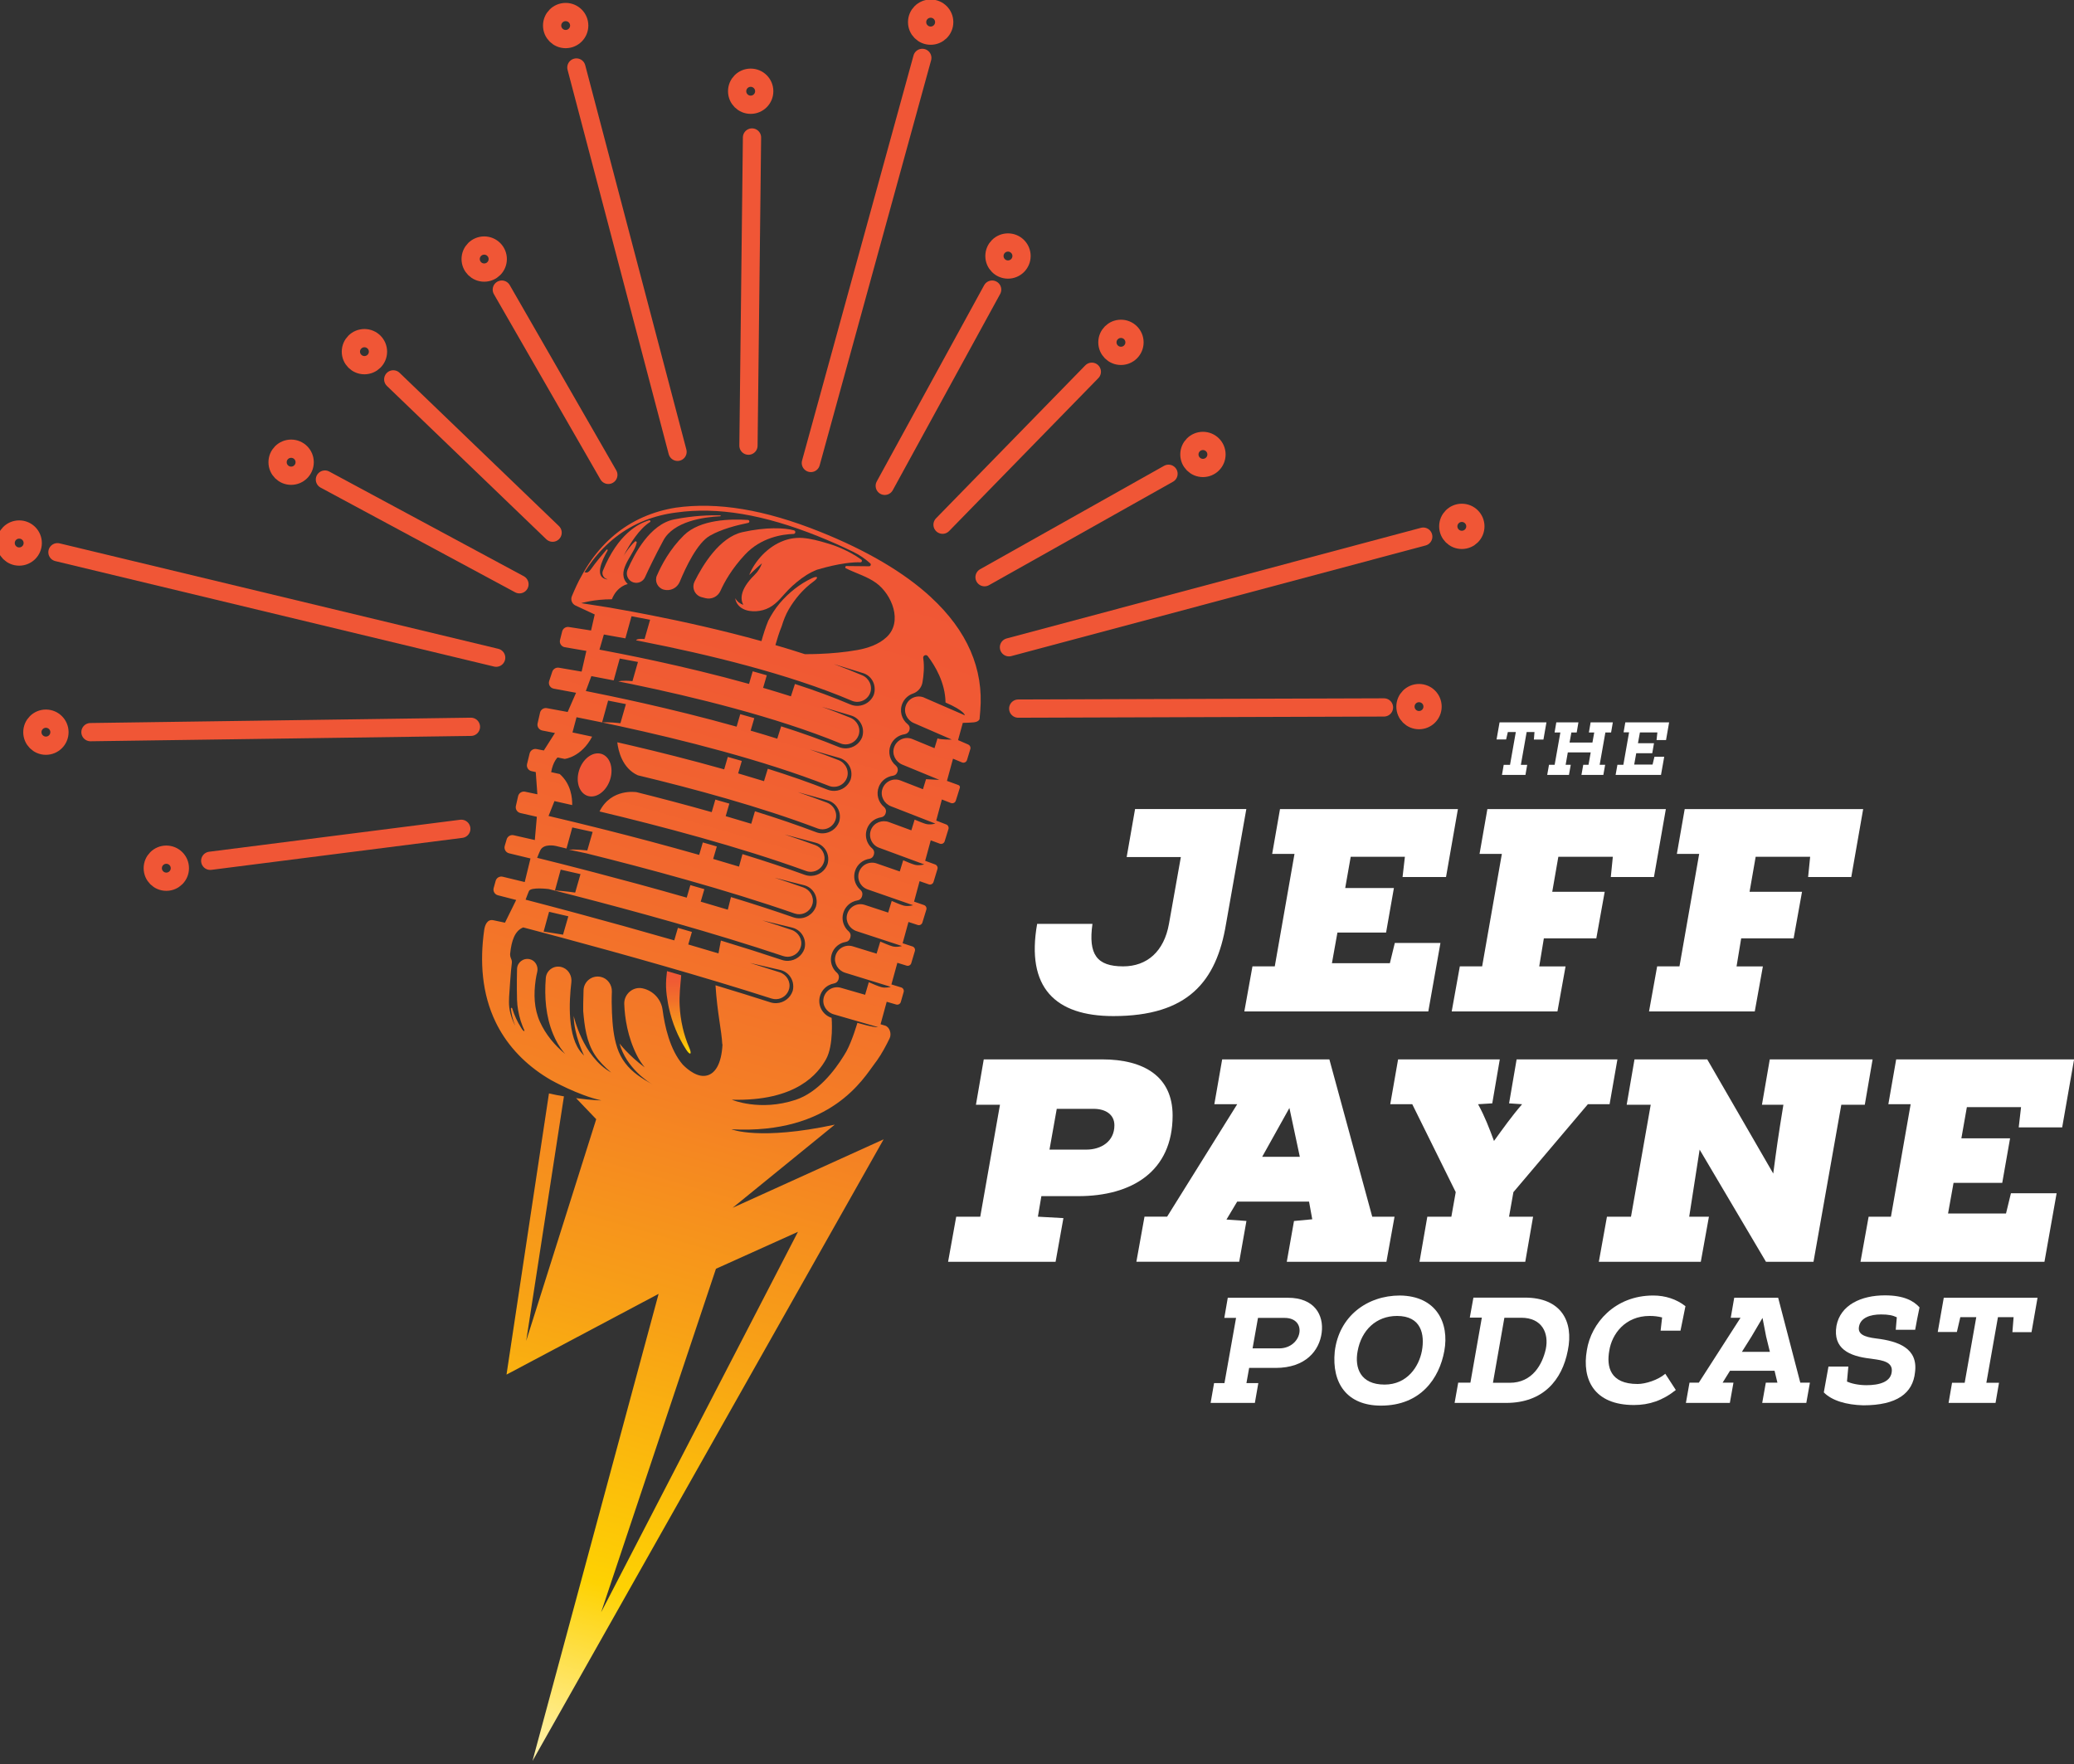
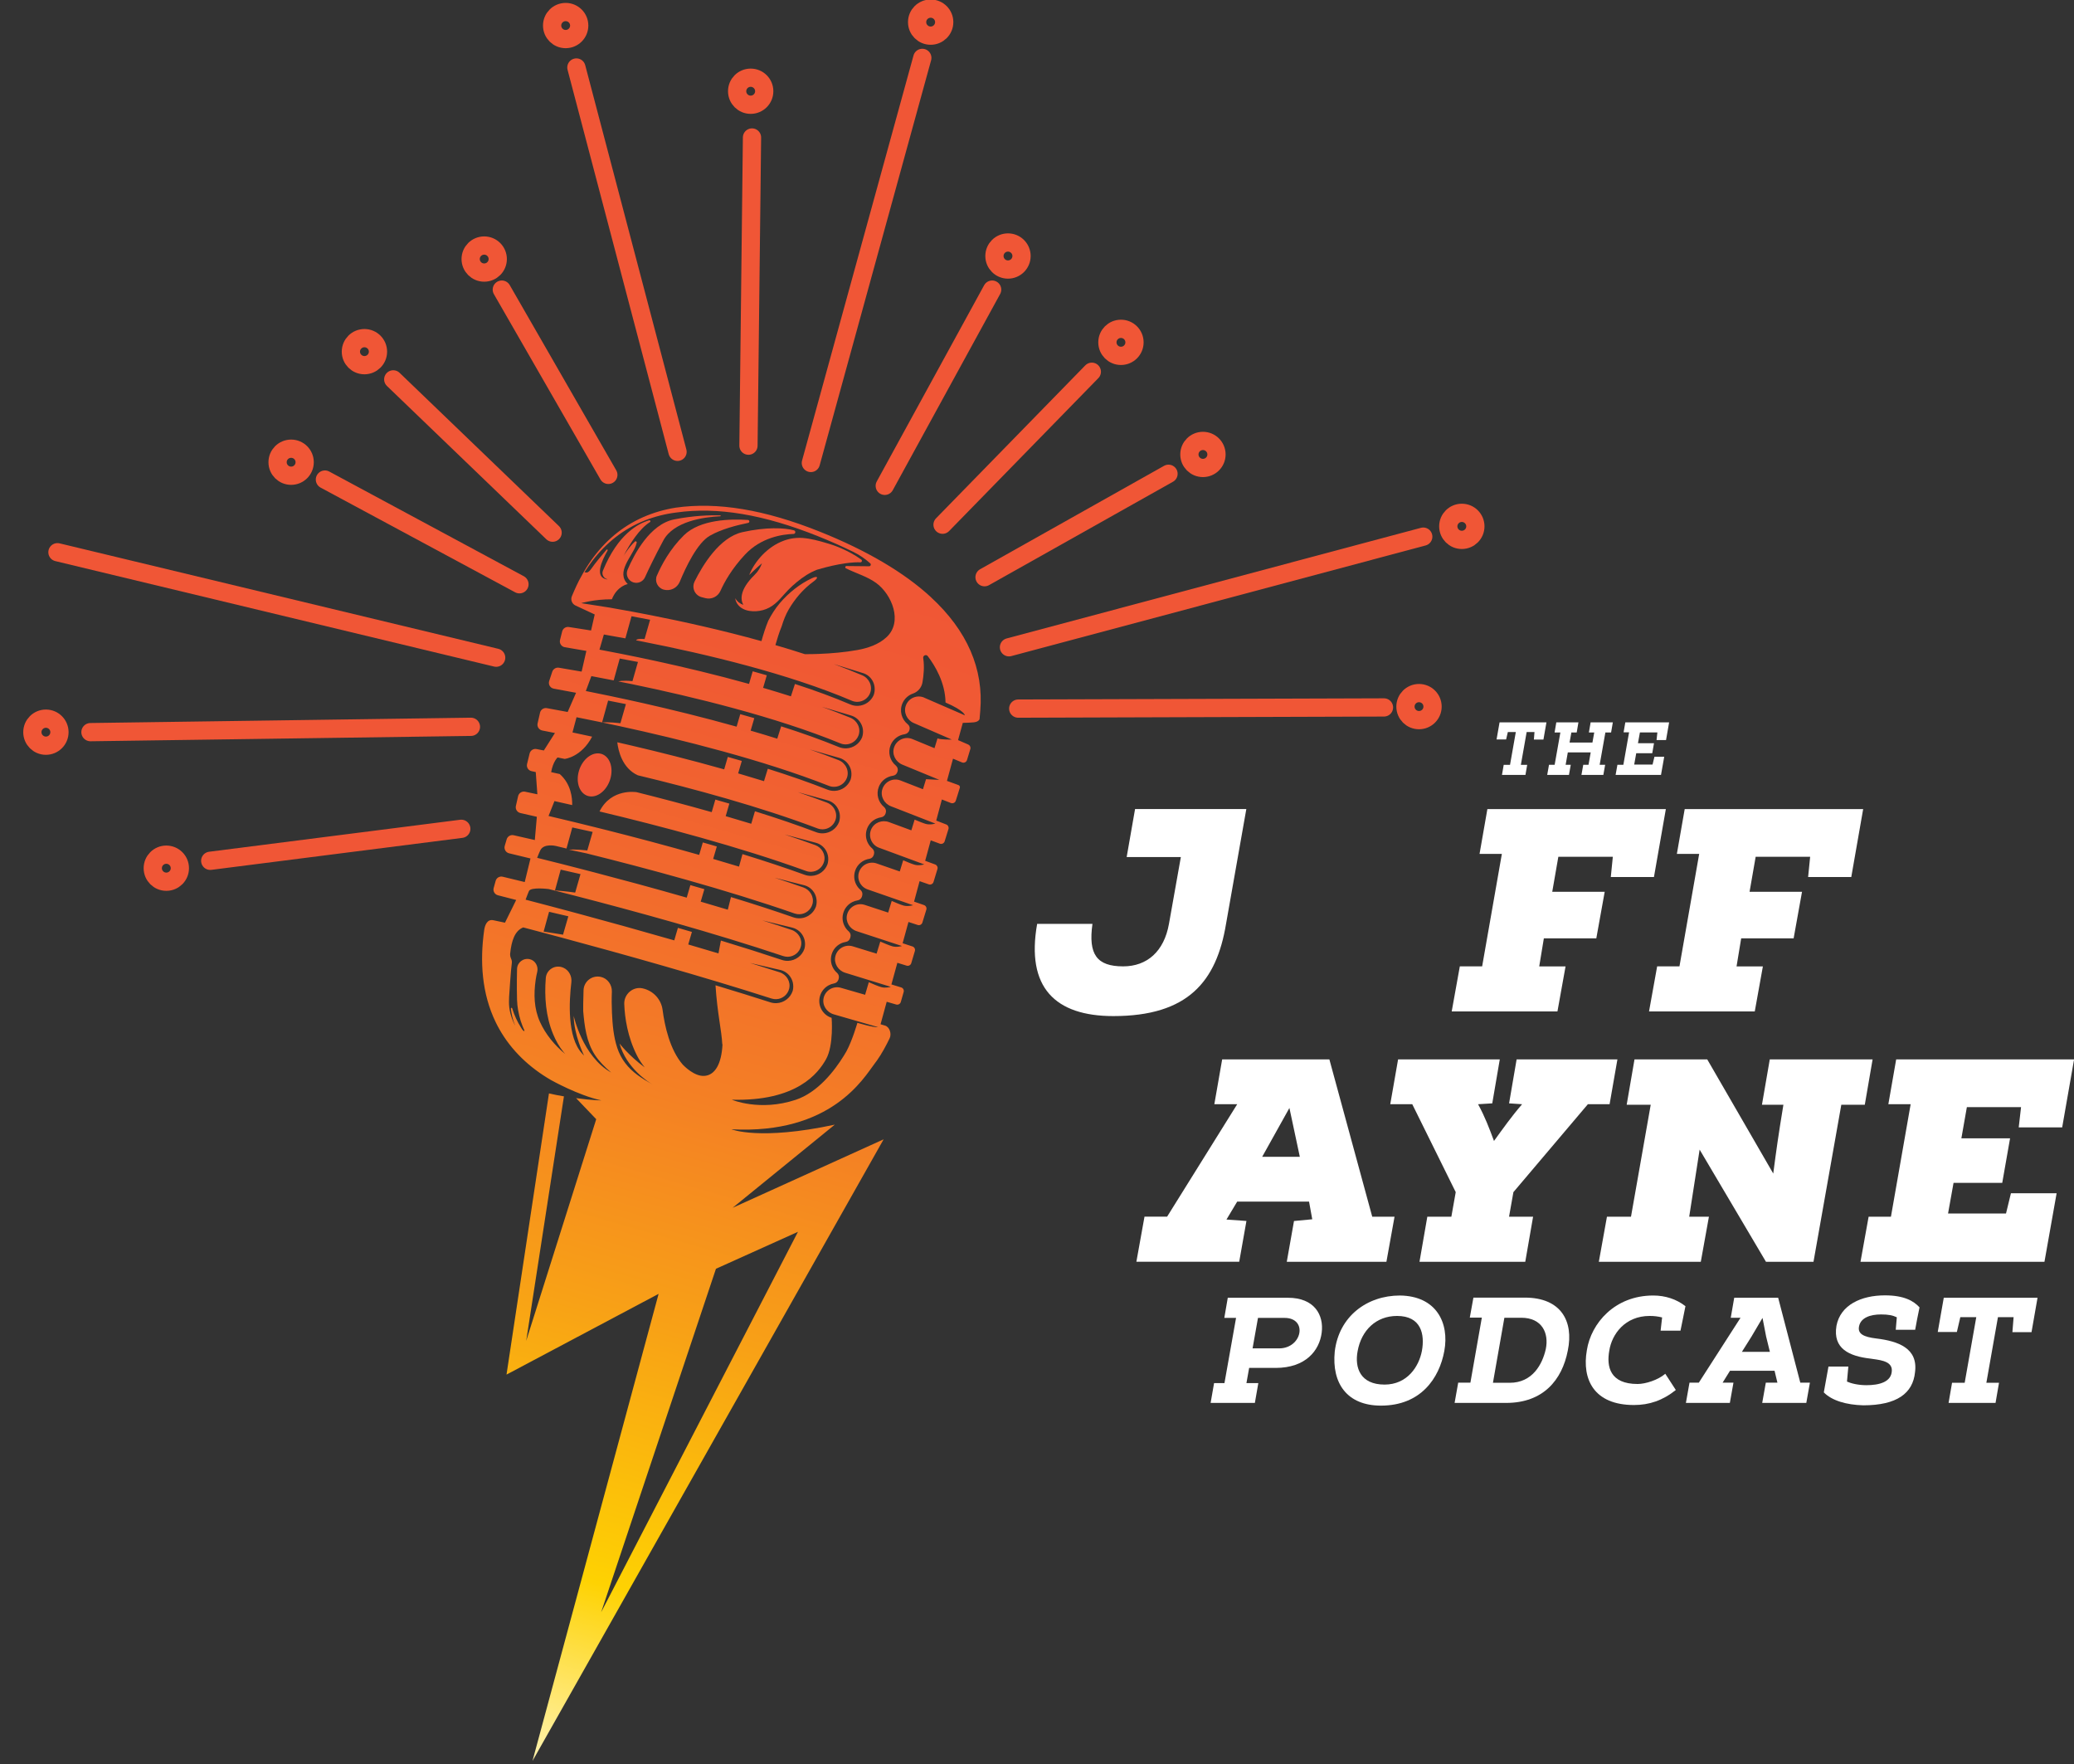
<svg xmlns="http://www.w3.org/2000/svg" width="341" height="290" viewBox="0 0 341 290" fill="none">
  <rect x="0" y="0" width="341" height="290" fill="#333333" stroke="none" />
  <path d="M179.619 151.873C178.908 156.911 180.337 158.862 184.668 158.862C188.572 158.862 191.386 156.436 192.197 151.873L194.152 140.891H185.243L186.623 133.001H204.917L201.582 151.873C200.011 161.38 195.297 167.035 183.053 167.035C173.476 167.035 168.669 162.331 170.525 151.873H179.626H179.619Z" fill="white" />
-   <path d="M229.305 155.01H236.834L234.836 166.276H204.589L205.925 158.862H209.594L212.836 140.373H209.167L210.454 133.008H239.705L237.75 144.175H230.604L230.988 140.848H222.079L221.175 145.984H229.181L227.894 153.306H219.895L218.992 158.343H228.519L229.33 155.016L229.305 155.01Z" fill="white" />
  <path d="M257.405 158.862L256.069 166.276H238.684L240.02 158.862H243.689L246.931 140.373H243.262L244.549 133.008H273.893L271.938 144.175H264.842L265.176 140.848H256.217L255.215 146.602H263.839L262.46 154.257H253.835L253.074 158.868H257.411L257.405 158.862Z" fill="white" />
  <path d="M289.848 158.862L288.512 166.276H271.127L272.464 158.862H276.132L279.374 140.373H275.705L276.992 133.008H306.336L304.381 144.175H297.285L297.619 140.848H288.66L287.658 146.602H296.282L294.903 154.257H286.279L285.518 158.868H289.854L289.848 158.862Z" fill="white" />
-   <path d="M181.221 174.153C188.126 174.153 192.797 177.005 192.797 183.376C192.797 192.599 186.078 196.636 177.268 196.636H171.218C171.026 197.778 170.834 198.92 170.648 200.013L174.843 200.248L173.556 207.427H155.881L157.217 200.013H161.17L164.412 181.616H160.459L161.746 174.153H181.228H181.221ZM172.554 188.987H178.604C181.036 188.987 183.226 187.654 183.226 184.993C183.226 183.184 181.747 182.283 179.798 182.283H173.748L172.554 188.987Z" fill="white" />
  <path d="M211.567 207.427L212.755 200.723L215.756 200.439L215.23 197.538H203.413L201.65 200.482L204.935 200.717L203.747 207.421H186.839L188.175 200.007H191.894L203.42 181.518H199.658L200.945 174.153H218.571L225.618 200.013H229.286L227.95 207.427H211.561H211.567ZM213.714 190.173L212.001 182.141L207.521 190.173H213.714Z" fill="white" />
  <path d="M233.388 207.427L234.675 200.013H238.628L239.346 195.976L232.2 181.524H228.581L229.868 174.159H246.59L245.353 181.382L243.021 181.524C244.165 183.617 244.833 185.419 245.638 187.562C247.16 185.469 248.496 183.567 250.259 181.524L248.118 181.382L249.356 174.159H265.93L264.643 181.524H261.073L248.83 195.976L248.112 200.013H252.066L250.779 207.427H233.394H233.388Z" fill="white" />
  <path d="M291.549 192.932C292.075 188.938 292.36 186.845 293.22 181.616H289.693L290.98 174.153H307.888L306.602 181.616H302.741L298.169 207.427H290.355L279.448 188.987L277.734 200.013H280.976L279.64 207.427H262.874L264.21 200.013H268.163L271.405 181.616H267.452L268.739 174.153H280.698L291.555 192.926L291.549 192.932Z" fill="white" />
  <path d="M330.612 196.161H338.142L336.143 207.427H305.896L307.233 200.013H310.902L314.143 181.524H310.475L311.762 174.159H341.012L339.057 185.327H331.912L332.295 181.999H323.386L322.483 187.129H330.489L329.202 194.451H321.196L320.293 199.489H329.821L330.631 196.161H330.612Z" fill="white" />
  <path d="M151.643 9.516L133.318 76.108" stroke="#F05636" stroke-width="3" stroke-linecap="round" stroke-linejoin="round" />
  <path d="M163.125 47.611L145.469 79.867" stroke="#F05636" stroke-width="3" stroke-linecap="round" stroke-linejoin="round" />
  <path d="M179.514 61.112L154.971 86.256" stroke="#F05636" stroke-width="3" stroke-linecap="round" stroke-linejoin="round" />
  <path d="M192.123 77.886L161.876 94.887" stroke="#F05636" stroke-width="3" stroke-linecap="round" stroke-linejoin="round" />
  <path d="M234.007 88.22L165.891 106.406" stroke="#F05636" stroke-width="3" stroke-linecap="round" stroke-linejoin="round" />
  <path d="M227.548 116.296L167.413 116.488" stroke="#F05636" stroke-width="3" stroke-linecap="round" stroke-linejoin="round" />
  <path d="M123.642 22.603L123.06 73.262" stroke="#F05636" stroke-width="3" stroke-linecap="round" stroke-linejoin="round" />
  <path d="M94.768 11.096L111.398 74.274" stroke="#F05636" stroke-width="3" stroke-linecap="round" stroke-linejoin="round" />
  <path d="M82.506 47.611L100.021 78.064" stroke="#F05636" stroke-width="3" stroke-linecap="round" stroke-linejoin="round" />
  <path d="M64.657 62.366L90.858 87.565" stroke="#F05636" stroke-width="3" stroke-linecap="round" stroke-linejoin="round" />
  <path d="M53.422 78.836L85.408 96.048" stroke="#F05636" stroke-width="3" stroke-linecap="round" stroke-linejoin="round" />
  <path d="M9.447 90.782L81.578 108.117" stroke="#F05636" stroke-width="3" stroke-linecap="round" stroke-linejoin="round" />
  <path d="M14.873 120.358L77.427 119.481" stroke="#F05636" stroke-width="3" stroke-linecap="round" stroke-linejoin="round" />
  <path d="M153.016 5.861C154.246 5.861 155.244 4.866 155.244 3.638C155.244 2.411 154.246 1.416 153.016 1.416C151.786 1.416 150.789 2.411 150.789 3.638C150.789 4.866 151.786 5.861 153.016 5.861Z" stroke="#F05636" stroke-width="3" stroke-miterlimit="10" />
  <path d="M123.425 17.22C124.655 17.22 125.652 16.225 125.652 14.997C125.652 13.77 124.655 12.775 123.425 12.775C122.195 12.775 121.198 13.77 121.198 14.997C121.198 16.225 122.195 17.22 123.425 17.22Z" stroke="#F05636" stroke-width="3" stroke-miterlimit="10" />
  <path d="M165.73 44.309C166.96 44.309 167.957 43.314 167.957 42.086C167.957 40.859 166.96 39.864 165.73 39.864C164.5 39.864 163.503 40.859 163.503 42.086C163.503 43.314 164.5 44.309 165.73 44.309Z" stroke="#F05636" stroke-width="3" stroke-miterlimit="10" />
  <path d="M184.303 58.501C185.533 58.501 186.53 57.506 186.53 56.279C186.53 55.051 185.533 54.056 184.303 54.056C183.073 54.056 182.075 55.051 182.075 56.279C182.075 57.506 183.073 58.501 184.303 58.501Z" stroke="#F05636" stroke-width="3" stroke-miterlimit="10" />
  <path d="M197.783 76.929C199.013 76.929 200.011 75.934 200.011 74.706C200.011 73.479 199.013 72.484 197.783 72.484C196.553 72.484 195.556 73.479 195.556 74.706C195.556 75.934 196.553 76.929 197.783 76.929Z" stroke="#F05636" stroke-width="3" stroke-miterlimit="10" />
  <path d="M240.348 88.751C241.578 88.751 242.575 87.755 242.575 86.528C242.575 85.301 241.578 84.306 240.348 84.306C239.118 84.306 238.121 85.301 238.121 86.528C238.121 87.755 239.118 88.751 240.348 88.751Z" stroke="#F05636" stroke-width="3" stroke-miterlimit="10" />
  <path d="M233.308 118.383C234.538 118.383 235.535 117.388 235.535 116.16C235.535 114.933 234.538 113.938 233.308 113.938C232.077 113.938 231.08 114.933 231.08 116.16C231.08 117.388 232.077 118.383 233.308 118.383Z" stroke="#F05636" stroke-width="3" stroke-miterlimit="10" />
  <path d="M79.611 44.809C80.841 44.809 81.838 43.814 81.838 42.586C81.838 41.359 80.841 40.364 79.611 40.364C78.381 40.364 77.383 41.359 77.383 42.586C77.383 43.814 78.381 44.809 79.611 44.809Z" stroke="#F05636" stroke-width="3" stroke-miterlimit="10" />
  <path d="M59.918 60.032C61.148 60.032 62.146 59.037 62.146 57.81C62.146 56.582 61.148 55.587 59.918 55.587C58.688 55.587 57.691 56.582 57.691 57.81C57.691 59.037 58.688 60.032 59.918 60.032Z" stroke="#F05636" stroke-width="3" stroke-miterlimit="10" />
  <path d="M47.867 78.207C49.097 78.207 50.094 77.212 50.094 75.984C50.094 74.757 49.097 73.762 47.867 73.762C46.637 73.762 45.639 74.757 45.639 75.984C45.639 77.212 46.637 78.207 47.867 78.207Z" stroke="#F05636" stroke-width="3" stroke-miterlimit="10" />
-   <path d="M3.155 91.492C4.385 91.492 5.382 90.497 5.382 89.269C5.382 88.042 4.385 87.047 3.155 87.047C1.925 87.047 0.928 88.042 0.928 89.269C0.928 90.497 1.925 91.492 3.155 91.492Z" stroke="#F05636" stroke-width="3" stroke-miterlimit="10" />
  <path d="M7.548 122.587C8.778 122.587 9.775 121.592 9.775 120.364C9.775 119.137 8.778 118.142 7.548 118.142C6.318 118.142 5.321 119.137 5.321 120.364C5.321 121.592 6.318 122.587 7.548 122.587Z" stroke="#F05636" stroke-width="3" stroke-miterlimit="10" />
  <path d="M93.005 6.423C94.235 6.423 95.232 5.428 95.232 4.2C95.232 2.973 94.235 1.978 93.005 1.978C91.775 1.978 90.778 2.973 90.778 4.2C90.778 5.428 91.775 6.423 93.005 6.423Z" stroke="#F05636" stroke-width="3" stroke-miterlimit="10" />
  <path d="M34.565 141.508L75.843 136.249" stroke="#F05636" stroke-width="3" stroke-linecap="round" stroke-linejoin="round" />
  <path d="M27.345 144.947C28.575 144.947 29.573 143.952 29.573 142.724C29.573 141.497 28.575 140.502 27.345 140.502C26.115 140.502 25.118 141.497 25.118 142.724C25.118 143.952 26.115 144.947 27.345 144.947Z" stroke="#F05636" stroke-width="3" stroke-miterlimit="10" />
  <path d="M104.172 95.745C104.921 95.973 105.725 95.609 106.047 94.899C106.61 93.658 107.612 91.553 109.066 88.843C110.755 85.707 115.655 85.003 118.426 84.867C118.519 84.867 118.519 84.725 118.426 84.719C116.706 84.676 114.003 84.756 110.841 85.386C106.863 86.176 104.289 91.072 103.182 93.664C102.823 94.516 103.281 95.486 104.166 95.751L104.172 95.745Z" fill="#F05636" />
  <path d="M108.008 94.603C107.599 95.56 108.119 96.652 109.128 96.93C110.21 97.227 111.336 96.671 111.763 95.64C112.741 93.269 114.628 89.275 116.694 88.078C118.581 86.979 121.266 86.312 123.011 85.96C123.289 85.904 123.264 85.497 122.98 85.479C120.276 85.293 115.135 85.337 112.431 88.01C110.136 90.269 108.75 92.899 108.014 94.609L108.008 94.603Z" fill="#F05636" />
  <path d="M97.255 130.933C98.765 130.921 100.212 129.322 100.497 127.365C100.775 125.408 99.786 123.834 98.276 123.846C96.766 123.859 95.319 125.458 95.034 127.414C94.756 129.371 95.746 130.946 97.255 130.933Z" fill="#F05636" />
-   <path d="M112.233 168.862C111.967 167.714 111.813 166.547 111.751 165.387C111.707 164.535 111.732 163.677 111.788 162.825C111.813 162.399 111.85 161.973 111.893 161.547C111.905 161.442 112.017 160.331 111.998 160.325C111.219 160.096 110.439 159.874 109.666 159.646C109.678 159.646 109.542 160.831 109.536 160.948C109.505 161.399 109.499 161.849 109.511 162.3C109.542 163.183 109.672 164.072 109.827 164.942C109.87 165.171 109.913 165.399 109.963 165.628C110.235 166.862 110.606 168.072 111.083 169.227C111.559 170.381 112.134 171.492 112.802 172.529C113.471 173.566 113.805 173.344 113.335 172.252C112.858 171.153 112.493 170.017 112.227 168.869L112.233 168.862Z" fill="url(#paint0_linear_75_676)" />
  <path d="M129.346 88.726L129.092 88.8L128.845 88.892C127.515 89.38 126.358 90.207 125.399 91.177C124.446 92.158 123.679 93.288 123.178 94.529C123.667 94.072 124.131 93.609 124.613 93.177C124.836 92.985 125.059 92.788 125.281 92.603C125.028 93.294 124.644 93.942 124.075 94.498C121.464 97.047 121.798 98.689 122.213 99.43C121.687 99.264 121.204 98.893 120.889 98.344C120.951 99.041 121.445 99.714 122.126 100.072C122.807 100.437 123.605 100.517 124.322 100.48C125.059 100.437 125.826 100.245 126.5 99.875C127.181 99.511 127.744 98.998 128.226 98.486C128.467 98.227 128.696 97.967 128.919 97.714C129.136 97.467 129.346 97.233 129.581 96.998C130.033 96.535 130.515 96.091 131.023 95.677C132.019 94.862 133.083 94.14 134.345 93.652C138.15 92.535 140.371 92.399 141.46 92.442C141.701 92.454 141.812 92.14 141.62 91.998C139.449 90.405 136.863 89.578 136.863 89.578C135.588 89.176 134.339 88.794 133.008 88.565C132.674 88.51 132.34 88.466 131.994 88.436C131.641 88.423 131.282 88.398 130.93 88.436C130.571 88.448 130.224 88.522 129.872 88.584C129.699 88.621 129.532 88.676 129.358 88.719L129.346 88.726Z" fill="#F05636" />
  <path d="M114.201 95.603C113.687 96.64 114.25 97.881 115.37 98.171L115.964 98.326C116.972 98.591 118.024 98.091 118.451 97.14C119.094 95.702 120.313 93.504 122.479 91.183C125.145 88.325 128.678 87.825 130.472 87.775C130.818 87.763 130.874 87.275 130.54 87.183C128.999 86.751 125.949 86.615 122.076 87.479C118.315 88.319 115.537 92.893 114.195 95.603H114.201Z" fill="#F05636" />
  <path d="M85.42 130.211C85.463 130.211 85.506 130.211 85.549 130.199C85.506 130.205 85.463 130.205 85.42 130.211Z" fill="url(#paint1_linear_75_676)" />
  <path d="M153.035 98.146C148.642 94.103 142.505 90.485 134.784 87.398C125.733 83.775 117.987 82.484 111.101 83.454C109.251 83.75 107.432 84.269 105.719 85.028C104.005 85.787 102.409 86.781 100.98 87.979C99.557 89.176 98.301 90.565 97.231 92.072C96.637 92.911 96.092 93.788 95.603 94.695C95.059 95.609 94.434 97.035 94.026 98.01C93.778 98.597 94.044 99.27 94.62 99.541L97.781 101.011L97.181 103.647C95.566 103.381 94.31 103.19 93.519 103.073C93.024 102.999 92.553 103.313 92.43 103.801L92.077 105.202C91.941 105.752 92.3 106.301 92.856 106.394C93.803 106.554 95.226 106.801 96.408 107.005L95.628 110.407C93.976 110.11 92.696 109.9 91.885 109.765C91.415 109.69 90.957 109.968 90.803 110.419L90.295 111.95C90.11 112.512 90.462 113.104 91.044 113.209C92.065 113.401 93.587 113.678 94.713 113.888L93.333 117.043C91.873 116.765 90.71 116.555 89.912 116.413C89.398 116.321 88.909 116.648 88.792 117.154L88.39 118.913C88.266 119.451 88.612 119.975 89.151 120.086C89.732 120.204 90.493 120.352 91.242 120.5L89.417 123.371C88.959 123.278 88.551 123.204 88.21 123.136C87.697 123.037 87.202 123.358 87.078 123.865L86.657 125.593C86.528 126.124 86.862 126.661 87.4 126.772C87.61 126.815 87.845 126.865 88.087 126.92L88.353 130.575C87.555 130.402 86.874 130.26 86.336 130.149C85.816 130.038 85.303 130.371 85.185 130.884L84.82 132.489C84.702 133.013 85.03 133.532 85.556 133.655C86.305 133.822 87.363 134.063 88.266 134.273L87.932 138.094C86.484 137.761 85.303 137.489 84.449 137.304C83.948 137.193 83.447 137.489 83.304 137.977L82.989 139.051C82.834 139.582 83.156 140.144 83.694 140.273C84.69 140.514 86.212 140.884 87.22 141.125L86.274 145.002C84.783 144.638 83.552 144.342 82.655 144.126C82.141 144.002 81.628 144.305 81.492 144.811L81.17 145.971C81.021 146.496 81.337 147.039 81.869 147.175C82.704 147.391 83.917 147.7 84.87 147.947L83.026 151.682C83.026 151.682 81.126 151.28 81.12 151.28C80.087 151.064 79.716 152.108 79.605 152.923C78.881 158.046 79.215 163.337 81.504 168.047C81.683 168.418 81.875 168.788 82.079 169.146C84.065 172.69 87.078 175.523 90.586 177.548C90.586 177.548 95.078 180.073 98.864 180.894C98.864 180.894 97.404 180.894 94.719 180.524L98.029 183.987L86.515 220.428L92.72 180.234C91.904 180.098 91.069 179.937 90.258 179.746L89.076 187.574L83.279 225.972L108.286 212.699L87.548 289.49L145.283 187.296L120.456 198.55L137.253 184.882C124.891 187.537 120.258 185.648 120.258 185.648C136.683 186.506 142.004 177.221 143.804 174.85C143.94 174.665 144.076 174.48 144.213 174.295C144.967 173.239 145.704 171.862 146.267 170.696C146.625 169.961 146.285 168.819 145.499 168.591L144.776 168.381L145.79 164.683L147.349 165.133C147.677 165.226 148.017 165.035 148.11 164.708L148.58 163.065C148.667 162.751 148.488 162.417 148.172 162.325L146.564 161.831L147.541 158.275L149.063 158.744C149.391 158.843 149.743 158.658 149.83 158.324L150.424 156.33C150.511 156.015 150.337 155.694 150.028 155.589L148.407 155.059L149.366 151.564L150.882 152.058C151.216 152.169 151.569 151.978 151.661 151.639L152.311 149.521C152.398 149.212 152.224 148.891 151.921 148.786L150.288 148.218L151.197 144.854L152.701 145.379C153.035 145.496 153.4 145.305 153.493 144.965L154.136 142.848C154.223 142.545 154.056 142.224 153.759 142.113L152.113 141.508L153.029 138.144L154.526 138.693C154.86 138.816 155.231 138.625 155.324 138.279L155.949 136.267C156.029 135.964 155.875 135.649 155.584 135.538L153.932 134.896L154.86 131.427L156.345 132.007C156.685 132.137 157.062 131.952 157.155 131.6L157.347 130.989L157.359 130.958L157.638 130.063L157.811 129.513C157.873 129.322 157.768 129.124 157.582 129.056L155.695 128.371L156.691 124.723L158.17 125.334C158.51 125.476 158.894 125.284 158.993 124.933L159.543 123.118C159.624 122.827 159.475 122.519 159.197 122.395L157.52 121.667L158.3 118.833C158.894 118.821 159.636 118.796 160.106 118.747C160.991 118.648 161.059 118.185 161.059 118.185L161.17 116.87C161.758 109.962 159.024 103.665 153.041 98.159L153.035 98.146ZM95.579 99.146C95.579 99.146 97.725 98.504 100.602 98.517C101.468 96.319 103.213 96.016 103.213 96.016C101.227 94.078 103.881 91.535 104.543 89.689C104.599 89.528 104.648 89.368 104.686 89.207C104.729 89.034 104.519 88.911 104.389 89.028C103.374 89.96 102.526 91.38 102.514 91.405C103.603 89.306 105.131 86.929 106.869 85.824C107.03 85.725 106.919 85.478 106.733 85.534C104.958 86.046 101.592 87.793 99.13 93.813C98.882 94.411 99.247 95.078 99.86 95.214L99.835 95.251C97.67 94.961 98.919 92.195 99.903 90.498C99.971 90.38 99.81 90.257 99.718 90.368C98.901 91.325 97.818 92.633 97.311 93.374C96.587 94.442 96.309 94.047 96.098 94.072C96.507 93.43 96.94 92.8 97.398 92.195C98.511 90.738 99.798 89.417 101.233 88.294C102.675 87.17 104.265 86.263 105.954 85.584C107.643 84.911 109.412 84.472 111.213 84.25C117.95 83.299 125.566 84.571 134.481 88.145C136.547 88.973 138.496 89.837 140.327 90.738C141.33 91.232 142.251 91.862 143.08 92.609C143.272 92.782 143.148 93.09 142.895 93.09L139.183 93.053C138.972 93.041 138.892 93.325 139.084 93.424C140.723 94.251 142.585 94.757 144.076 95.85C146.644 97.733 148.469 102.196 145.784 104.727C144.485 105.956 142.666 106.554 140.934 106.863C138.842 107.233 136.72 107.419 134.598 107.499C133.844 107.53 133.083 107.542 132.328 107.536C130.732 107.017 129.111 106.517 127.49 106.048C127.793 104.993 128.115 103.937 128.523 102.955C128.814 101.986 129.179 101.054 129.674 100.196C130.181 99.319 130.787 98.474 131.468 97.689C132.155 96.912 132.922 96.195 133.782 95.578C134.636 94.955 134.475 94.584 133.479 95.06C132.476 95.529 131.53 96.128 130.651 96.813C129.773 97.504 128.956 98.282 128.214 99.153C127.459 100.042 126.84 101.029 126.314 102.048C125.863 103.141 125.51 104.27 125.195 105.394C118.81 103.622 112.475 102.215 107.098 101.153L104.036 100.566C102.681 100.313 100.25 99.887 100.25 99.887L95.591 99.159L95.579 99.146ZM123.753 110.37C123.549 111.055 123.345 111.746 123.153 112.431C117.616 110.888 112.246 109.623 107.828 108.666C106.894 108.462 105.985 108.271 105.106 108.085L102.118 107.48C100.831 107.227 99.637 106.999 98.561 106.795L99.285 104.307C100.373 104.499 101.555 104.709 102.823 104.943L103.832 101.307L106.888 101.881L105.979 105.048C104.587 104.937 104.593 105.264 104.593 105.264L105.842 105.511C115.914 107.493 129.562 110.715 140.055 115.197C140.371 115.333 140.705 115.389 141.026 115.376C141.899 115.345 142.722 114.808 143.062 113.932C143.507 112.783 142.895 111.493 141.763 111.012C140.29 110.382 138.756 109.783 137.191 109.203L137.154 109.184L141.28 110.462L141.8 110.623C141.886 110.654 141.967 110.666 142.066 110.709C142.165 110.746 142.264 110.783 142.357 110.839C142.734 111.036 143.074 111.326 143.315 111.684C143.823 112.394 143.965 113.388 143.65 114.265C143.204 115.302 142.19 115.993 141.057 116.037C140.624 116.049 140.204 115.975 139.801 115.802C137.11 114.654 134.066 113.524 130.701 112.438C130.497 113.067 130.274 113.746 130.039 114.469C128.517 113.987 126.989 113.518 125.467 113.073C125.665 112.388 125.863 111.697 126.073 111.012C125.306 110.789 124.539 110.573 123.765 110.357L123.753 110.37ZM97.231 111.147C98.357 111.357 99.582 111.592 100.899 111.851L101.895 108.258L104.89 108.82L103.986 111.975C102.291 111.802 101.666 112.018 101.666 112.018L103.85 112.456C113.885 114.53 127.527 117.833 138.168 122.204C138.477 122.327 138.799 122.383 139.109 122.371C139.993 122.34 140.816 121.79 141.15 120.907C141.589 119.747 140.958 118.463 139.814 117.987C138.317 117.376 136.77 116.784 135.186 116.216L135.161 116.203L139.313 117.438L139.832 117.592C139.925 117.623 139.999 117.636 140.098 117.679C140.197 117.716 140.296 117.753 140.389 117.802C140.767 117.994 141.113 118.278 141.367 118.636C141.62 118.994 141.806 119.414 141.868 119.858C141.936 120.302 141.893 120.778 141.744 121.216C141.305 122.272 140.284 122.982 139.139 123.025C138.719 123.037 138.31 122.963 137.921 122.809C135.112 121.654 131.938 120.512 128.436 119.401C128.226 120.062 128.01 120.741 127.793 121.432C126.339 120.975 124.873 120.531 123.419 120.111L124.019 118.055C123.252 117.833 122.485 117.617 121.711 117.401L121.111 119.457C115.568 117.901 110.217 116.605 105.824 115.611C104.896 115.401 103.993 115.203 103.114 115.012L100.194 114.388C98.777 114.092 97.478 113.827 96.321 113.598L97.231 111.147ZM92.04 127.248C91.533 127.136 91.056 127.031 90.617 126.933C90.926 125.192 91.675 124.519 91.675 124.519C92.046 124.593 92.436 124.673 92.844 124.76C92.844 124.76 95.585 124.482 97.354 121.099C96.179 120.846 95.096 120.611 94.125 120.407L94.793 117.907C96.055 118.154 97.466 118.438 98.994 118.759L99.984 115.172L102.91 115.747L102.007 118.889C100.107 118.667 98.988 118.759 98.988 118.759L101.864 119.37C111.85 121.537 125.461 124.92 136.294 129.192C136.591 129.309 136.9 129.359 137.203 129.346C138.094 129.316 138.917 128.76 139.245 127.871C139.678 126.704 139.028 125.414 137.871 124.957C136.355 124.358 134.79 123.784 133.194 123.222L133.169 123.21L137.351 124.408L137.877 124.556C137.964 124.581 138.044 124.599 138.143 124.636C138.242 124.673 138.348 124.704 138.44 124.76C138.824 124.945 139.177 125.223 139.436 125.581C139.696 125.933 139.888 126.352 139.956 126.803C140.03 127.254 139.993 127.723 139.851 128.167C139.424 129.248 138.397 129.97 137.228 130.013C136.826 130.026 136.423 129.958 136.046 129.809C133.132 128.661 129.841 127.507 126.24 126.377C126.03 127.05 125.819 127.729 125.615 128.414C124.199 127.976 122.782 127.55 121.365 127.136L121.965 125.087C121.198 124.865 120.431 124.642 119.664 124.432L119.07 126.476C113.526 124.914 108.2 123.587 103.826 122.562C103.028 122.377 102.248 122.198 101.493 122.025C101.648 123.364 102.279 126.272 104.865 127.451C114.034 129.649 125.083 132.649 134.419 136.187C134.71 136.298 135.007 136.341 135.304 136.335C136.201 136.304 137.03 135.736 137.351 134.841C137.772 133.674 137.123 132.378 135.959 131.939C134.419 131.359 132.835 130.791 131.22 130.235L131.196 130.223L135.403 131.384L135.929 131.532C136.015 131.557 136.102 131.575 136.195 131.606C136.294 131.643 136.399 131.674 136.492 131.723C136.881 131.902 137.24 132.174 137.506 132.526C137.772 132.878 137.97 133.291 138.051 133.742C138.131 134.193 138.1 134.668 137.964 135.112C137.543 136.217 136.51 136.952 135.328 136.995C134.939 137.008 134.555 136.946 134.184 136.804C131.171 135.662 127.793 134.507 124.124 133.365C123.92 134.051 123.722 134.736 123.518 135.421C122.114 134.989 120.715 134.575 119.317 134.168L119.917 132.106C119.163 131.884 118.395 131.668 117.616 131.445L117.016 133.507C112.636 132.266 108.41 131.161 104.686 130.229C104.642 130.223 100.503 129.526 98.573 133.396C108.404 135.742 121.6 139.205 132.532 143.181C132.817 143.286 133.101 143.329 133.386 143.317C134.345 143.28 135.229 142.638 135.495 141.631C135.799 140.496 135.13 139.323 134.023 138.921C132.408 138.335 130.75 137.761 129.067 137.199L129.043 137.187L133.355 138.335L133.893 138.477L134.165 138.551C134.252 138.569 134.369 138.619 134.468 138.65C134.877 138.816 135.248 139.088 135.539 139.434C135.823 139.779 136.034 140.205 136.127 140.662C136.219 141.119 136.195 141.607 136.058 142.064C135.65 143.187 134.611 143.94 133.411 143.984C133.033 143.996 132.662 143.94 132.303 143.811C129.235 142.693 125.807 141.557 122.076 140.409C121.885 141.101 121.693 141.786 121.507 142.465C120.091 142.033 118.668 141.613 117.257 141.199L117.857 139.15C117.09 138.928 116.317 138.705 115.556 138.489L114.956 140.539C109.406 138.958 104.123 137.569 99.798 136.477C99.068 136.292 98.363 136.119 97.67 135.946L94.335 135.125C92.801 134.754 91.409 134.421 90.19 134.137L91.161 131.692C92.065 131.896 93.036 132.112 94.075 132.347C94.106 131.205 93.902 128.89 92.034 127.248H92.04ZM88.829 139.792C89.398 138.613 91.341 139.051 91.421 139.076C91.978 139.205 92.547 139.347 93.141 139.489L94.094 136.026L97.441 136.761L96.562 139.804C94.663 139.582 93.543 139.675 93.543 139.675L96.42 140.286C106.201 142.712 119.429 146.255 130.645 150.169C130.917 150.262 131.202 150.305 131.474 150.293C132.439 150.256 133.33 149.601 133.59 148.589C133.881 147.447 133.194 146.274 132.08 145.885C130.558 145.354 129.006 144.829 127.428 144.317L127.403 144.305L131.567 145.36L132.087 145.49C132.247 145.527 132.464 145.589 132.656 145.675C133.039 145.848 133.398 146.113 133.664 146.459C134.215 147.132 134.419 148.114 134.165 149.002C133.714 150.293 132.445 151.101 131.041 150.941C130.824 150.916 130.62 150.861 130.416 150.793C127.317 149.712 123.889 148.595 120.183 147.471C120.004 148.175 119.831 148.867 119.664 149.546C118.173 149.095 116.688 148.657 115.209 148.225L115.809 146.169C115.042 145.947 114.275 145.724 113.508 145.508L112.908 147.564C107.358 145.971 102.093 144.558 97.794 143.434C97.07 143.243 96.364 143.064 95.678 142.885L92.436 142.051C90.908 141.662 89.528 141.317 88.316 141.02C88.476 140.594 88.711 140.039 88.829 139.792ZM95.443 143.7L94.57 146.731C92.956 146.502 91.693 146.41 91.248 146.379L92.188 142.959L95.449 143.7H95.443ZM86.979 146.465C87.307 145.792 90.19 146.15 90.202 146.15C90.493 146.224 90.79 146.299 91.093 146.373L94.428 147.225C104.147 149.731 117.331 153.336 128.77 157.17C129.037 157.256 129.309 157.293 129.569 157.287C130.54 157.25 131.437 156.59 131.684 155.565C131.969 154.417 131.27 153.244 130.144 152.867C128.542 152.33 126.908 151.799 125.25 151.274H125.226L129.513 152.311L130.051 152.441L130.317 152.509C130.416 152.54 130.521 152.571 130.62 152.608C131.022 152.768 131.4 153.028 131.691 153.367C131.981 153.707 132.192 154.12 132.297 154.571C132.396 155.022 132.39 155.503 132.266 155.96C131.882 157.108 130.806 157.911 129.593 157.954C129.241 157.966 128.894 157.917 128.56 157.806C125.492 156.781 122.126 155.713 118.525 154.62C118.377 155.361 118.247 156.065 118.129 156.732C116.465 156.231 114.801 155.744 113.161 155.262L113.762 153.2C112.994 152.978 112.227 152.756 111.46 152.534L110.86 154.589C105.304 152.99 100.064 151.54 95.789 150.385C95.065 150.188 94.366 150.003 93.679 149.817L90.53 148.978C89.008 148.57 87.629 148.212 86.416 147.897C86.626 147.342 86.886 146.638 86.979 146.459V146.465ZM93.444 150.632L92.572 153.651C91.458 153.472 90.301 153.287 89.38 153.145L90.277 149.891L93.444 150.632ZM131.196 202.501L98.839 265.037L117.715 208.575L131.196 202.501ZM118.791 171.683C118.63 174.912 117.554 176.758 115.797 176.869C114.176 176.968 112.512 175.282 112.258 175.017C110.148 172.579 109.288 168.683 108.942 166.022C108.713 164.263 107.383 162.843 105.638 162.473C104.048 162.139 102.576 163.442 102.638 165.059C102.724 167.319 103.182 170.461 104.723 173.505C105.082 174.215 105.515 174.863 105.997 175.468C103.349 173.511 101.864 171.541 101.864 171.541C102.966 175.566 106.622 177.888 107.265 178.27C106.43 177.801 105.614 177.301 104.84 176.739C103.256 175.585 102.1 174.122 101.487 172.258C100.868 170.387 100.701 168.393 100.615 166.436C100.565 165.313 100.553 164.177 100.602 163.041C100.652 161.899 99.897 160.837 98.777 160.59C97.336 160.275 95.981 161.343 95.944 162.8C95.9 164.319 95.863 165.967 95.888 166.226C96.105 168.696 96.414 171.264 97.794 173.393C98.493 174.468 99.452 175.437 100.491 176.313C95.764 173.684 94.323 166.998 94.323 166.998C94.36 170.109 95.975 173.418 96.03 173.535C95.913 173.412 95.801 173.295 95.684 173.165C93.246 170.504 93.562 164.64 93.939 161.485C94.057 160.491 93.556 159.503 92.64 159.09C91.297 158.485 89.85 159.398 89.738 160.769C89.491 163.893 89.738 167.097 90.939 169.998C91.378 171.06 91.947 172.085 92.677 172.974C92.758 173.072 92.844 173.171 92.931 173.27C91.198 171.844 89.707 170.041 88.779 167.992C87.79 165.794 87.734 163.43 88.074 161.078C88.136 160.639 88.223 160.207 88.328 159.775C88.551 158.855 88.012 157.892 87.097 157.682C86.039 157.441 85.037 158.219 85.012 159.293C84.987 160.423 84.969 161.553 84.981 162.683C84.993 163.794 84.981 164.942 85.179 166.035C85.29 166.646 85.433 167.257 85.618 167.85C85.705 168.121 85.797 168.387 85.903 168.646C85.958 168.782 86.008 168.912 86.07 169.047C86.094 169.109 86.323 169.504 86.169 169.504C86.144 169.504 86.119 169.492 86.094 169.473C85.89 169.325 85.767 169.084 85.637 168.875C85.494 168.646 85.358 168.418 85.228 168.183C84.956 167.683 84.715 167.158 84.511 166.627C84.399 166.337 84.3 166.041 84.207 165.751C84.17 165.627 83.985 165.664 83.997 165.794C84.078 166.535 84.257 167.547 84.671 168.504C84.678 168.516 84.659 168.529 84.653 168.516C84.047 167.325 83.644 165.992 83.688 164.559C83.694 164.331 83.7 164.103 83.706 163.868C83.706 163.868 84.01 159.139 84.146 158.374C84.195 158.108 84.139 157.83 84.028 157.59C83.91 157.33 83.849 157.04 83.88 156.756C84.102 154.614 84.653 153.003 86.026 152.46C86.509 152.583 87.01 152.719 87.524 152.855L92.399 154.151C102.229 156.793 115.543 160.516 126.859 164.152C127.119 164.232 127.378 164.269 127.632 164.257C128.616 164.22 129.507 163.547 129.754 162.522C130.033 161.362 129.315 160.195 128.177 159.831C126.556 159.312 124.904 158.793 123.233 158.275H123.209L127.521 159.275L128.059 159.398L128.331 159.46C128.424 159.485 128.535 159.522 128.634 159.553C129.043 159.707 129.42 159.96 129.723 160.294C130.02 160.633 130.237 161.047 130.348 161.491C130.453 161.942 130.453 162.423 130.336 162.886C129.958 164.053 128.882 164.868 127.651 164.911C127.31 164.924 126.976 164.874 126.648 164.769C123.889 163.88 120.87 162.948 117.641 161.973C117.95 166.702 118.649 169.405 118.754 171.659L118.791 171.683ZM151.965 114.685C150.771 114.166 149.378 114.753 148.933 115.993C148.525 117.123 149.125 118.376 150.232 118.858L156.481 121.574C156.481 121.574 154.711 121.624 154.142 121.383L153.647 122.994L150.01 121.494C148.809 121 147.423 121.611 147.003 122.858C146.613 124 147.244 125.235 148.358 125.698L154.439 128.204L152.255 128.093L151.748 129.742L148.055 128.303C146.842 127.828 145.475 128.47 145.073 129.729C144.708 130.877 145.357 132.106 146.477 132.538L153.783 135.39C153.783 135.39 152.961 135.649 152.218 135.446C151.773 135.322 150.956 134.983 150.381 134.736L149.842 136.501L146.168 135.149C145.035 134.73 143.736 135.217 143.247 136.316C142.709 137.52 143.309 138.909 144.528 139.36L151.958 142.101C151.958 142.101 151.136 142.36 150.393 142.156C149.935 142.033 149.082 141.675 148.5 141.422L147.937 143.261L144.132 141.94C142.95 141.533 141.664 142.15 141.249 143.329C140.835 144.508 141.459 145.792 142.641 146.206L150.127 148.811C150.127 148.811 149.292 149.064 148.562 148.867C148.085 148.737 147.195 148.36 146.613 148.107L146.031 150.021L142.177 148.756C140.94 148.348 139.61 149.064 139.276 150.342C138.972 151.509 139.69 152.694 140.835 153.071L148.296 155.515C148.228 155.534 147.442 155.762 146.737 155.571C146.248 155.435 145.308 155.04 144.732 154.787L144.126 156.775L140.216 155.571C138.972 155.188 137.655 155.923 137.345 157.207C137.067 158.374 137.803 159.553 138.954 159.911L146.458 162.226C146.353 162.257 145.592 162.467 144.905 162.275C144.398 162.139 143.414 161.72 142.845 161.467L142.239 163.535L138.255 162.386C137.005 162.022 135.7 162.788 135.415 164.072C135.155 165.245 135.916 166.411 137.073 166.745L144.386 168.856C143.637 168.949 140.971 168.14 140.971 168.14C140.971 168.14 140.142 171.029 139.17 172.826C139.059 173.017 138.941 173.214 138.818 173.418C138.793 173.455 138.774 173.492 138.756 173.523C137.197 176.048 134.456 179.604 130.8 180.808C124.916 182.746 120.319 180.783 120.319 180.783C131.016 181.073 134.524 176.437 135.817 174.122C137.11 171.807 136.733 167.325 136.733 167.325C136.021 167.097 135.434 166.615 135.069 165.961C134.691 165.275 134.605 164.485 134.821 163.738C135.038 162.991 135.539 162.368 136.219 161.991C136.51 161.831 136.813 161.726 137.129 161.67C137.475 161.608 137.76 161.362 137.859 161.016C137.871 160.966 137.89 160.911 137.902 160.855C137.995 160.522 137.89 160.164 137.63 159.936C137.358 159.701 137.129 159.417 136.956 159.09C136.591 158.398 136.516 157.608 136.745 156.861C136.974 156.114 137.481 155.503 138.174 155.139C138.465 154.984 138.774 154.886 139.09 154.836C139.424 154.787 139.684 154.528 139.777 154.207C139.795 154.151 139.808 154.089 139.826 154.034C139.925 153.694 139.808 153.336 139.542 153.108C139.257 152.861 139.022 152.565 138.849 152.219C138.496 151.521 138.434 150.731 138.682 149.99C138.923 149.249 139.443 148.644 140.142 148.293C140.42 148.151 140.717 148.058 141.02 148.009C141.354 147.959 141.627 147.706 141.719 147.379L141.763 147.218C141.855 146.879 141.744 146.521 141.478 146.292C141.175 146.033 140.921 145.712 140.742 145.342C140.402 144.638 140.358 143.848 140.612 143.107C140.983 142.051 141.905 141.335 142.944 141.181C143.285 141.131 143.563 140.878 143.656 140.551L143.699 140.409C143.798 140.063 143.674 139.705 143.402 139.471C143.08 139.199 142.821 138.86 142.641 138.471C142.313 137.761 142.282 136.971 142.555 136.236C142.827 135.501 143.365 134.921 144.076 134.594C144.336 134.477 144.609 134.396 144.881 134.353C145.227 134.304 145.512 134.051 145.605 133.717L145.642 133.594C145.741 133.254 145.617 132.89 145.345 132.662C144.404 131.878 144.021 130.556 144.491 129.353C144.776 128.624 145.326 128.05 146.044 127.741C146.297 127.63 146.57 127.556 146.836 127.519C147.182 127.476 147.461 127.217 147.553 126.883C147.566 126.852 147.572 126.815 147.584 126.785C147.683 126.439 147.553 126.068 147.275 125.84C146.316 125.044 145.939 123.686 146.44 122.476C146.848 121.488 147.739 120.846 148.729 120.704C149.094 120.648 149.403 120.407 149.508 120.056C149.521 120.019 149.527 119.981 149.539 119.944C149.638 119.617 149.515 119.272 149.249 119.062C148.234 118.259 147.838 116.845 148.382 115.605C148.723 114.827 149.366 114.271 150.115 114.012C150.925 113.734 151.519 113.03 151.668 112.185C151.859 111.079 152.014 109.592 151.791 108.184C151.723 107.752 152.28 107.517 152.54 107.863C153.771 109.481 155.417 112.252 155.46 115.487C158.628 116.858 158.64 117.592 158.64 117.592L151.971 114.697L151.965 114.685Z" fill="url(#paint2_linear_75_676)" />
  <path d="M203.228 216.65H201.297L201.867 213.341H211.765C216.121 213.341 217.68 216.181 217.309 219.07C216.937 222.033 214.661 224.873 209.736 224.873H205.381L204.935 227.367H206.89L206.321 230.627H199.045L199.615 227.367H201.322L203.228 216.65ZM210.299 221.663C214.11 221.663 215.075 216.65 211.19 216.65H206.834L205.944 221.663H210.299Z" fill="white" />
  <path d="M237.471 222.083C236.655 226.553 233.611 231.072 227.053 231.072C221.509 231.072 218.936 227.442 219.455 222.182C220.148 216.354 224.801 212.971 230.171 212.971C236.184 213.045 238.313 217.49 237.471 222.083ZM229.701 216.33C226.236 216.33 223.836 218.7 223.217 222.108C222.697 224.849 223.662 227.614 227.647 227.614C231.359 227.614 233.289 224.676 233.784 222.083C234.279 219.367 233.685 216.33 229.701 216.33Z" fill="white" />
  <path d="M239.16 230.627L239.754 227.293H241.759L243.639 216.601H241.66L242.254 213.317H250.717C256.631 213.317 258.784 217.169 257.77 222.034C256.829 226.874 253.711 230.627 247.648 230.627H239.16ZM248.236 227.318C251.923 227.318 253.581 224.33 254.151 221.787C254.695 219.169 253.557 216.626 250.117 216.626H247.345L245.464 227.318H248.236Z" fill="white" />
  <path d="M277.116 214.724C276.868 216.033 276.546 217.49 276.299 218.749H273.032L273.28 216.576C272.587 216.404 271.968 216.33 271.226 216.33C267.192 216.33 265.014 219.317 264.594 222.034C264.124 224.651 264.693 227.516 269.246 227.516C270.558 227.516 272.636 226.849 273.8 225.836L275.532 228.503C273.379 230.232 271.152 230.973 268.652 230.973C262.07 230.973 260.065 226.75 260.906 221.96C261.599 217.539 265.485 212.971 271.82 212.971C273.8 212.971 275.631 213.564 277.116 214.724Z" fill="white" />
  <path d="M291.766 225.342H284.441L283.228 227.293H285.01L284.416 230.627H277.19L277.784 227.293H279.318L286.173 216.626H284.565L285.134 213.341H292.36L295.998 227.293H297.581L296.987 230.627H289.737L290.331 227.293H292.236L291.766 225.342ZM287.98 219.712L286.396 222.231H290.999L290.38 219.712L289.786 216.65L287.98 219.712Z" fill="white" />
  <path d="M299.864 228.898L300.631 224.651H303.898L303.675 227.12C304.319 227.417 305.507 227.713 306.868 227.713C308.922 227.713 311.05 227.219 311.05 225.244C311.05 223.589 308.6 223.54 307.511 223.342C304.046 222.947 301.324 221.712 301.943 217.959C302.586 214.527 306.001 212.946 309.911 212.946C313.054 212.946 314.638 213.86 315.603 214.922C315.306 216.379 315.133 217.169 314.886 218.601H311.693L311.867 216.552C311.198 216.231 310.505 216.082 309.268 216.082C307.536 216.082 305.927 216.601 305.655 218.058C305.408 219.293 306.447 219.786 308.476 220.033C312.163 220.478 315.381 221.663 314.861 225.589C314.514 229.022 311.916 231.022 306.348 231.022C303.576 230.948 301.201 230.256 299.864 228.898Z" fill="white" />
  <path d="M320.379 230.627L320.949 227.318H323.027L324.933 216.527H322.31L321.741 218.971H318.598L319.588 213.341H335.005L334.015 218.996H330.872L331.07 216.527H328.496L326.591 227.318H328.67L328.1 230.627H320.379Z" fill="white" />
  <path d="M246.949 127.39L247.234 125.735H248.273L249.226 120.34H247.915L247.63 121.562H246.059L246.554 118.747H254.262L253.767 121.574H252.196L252.295 120.34H251.008L250.055 125.735H251.095L250.81 127.39H246.949Z" fill="white" />
  <path d="M263.914 125.723L263.617 127.39H260.016L260.313 125.723H261.179L261.538 123.686H257.776L257.417 125.723H258.259L257.962 127.39H254.386L254.683 125.723H255.611L256.551 120.414H255.599L255.883 118.747H259.521L259.236 120.414H258.358L258.061 122.068H261.822L262.119 120.414H261.241L261.525 118.747H265.176L264.891 120.414H263.951L263.01 125.723H263.914Z" fill="white" />
  <path d="M271.709 125.686L272.018 124.402H273.627L273.095 127.39H265.633L265.93 125.723H266.908L267.848 120.389H266.945L267.229 118.747H274.431L273.924 121.661H272.364L272.501 120.402H269.63L269.308 122.179H271.944L271.659 123.822H269.024L268.69 125.686H271.709Z" fill="white" />
  <defs>
    <linearGradient id="paint0_linear_75_676" x1="111.534" y1="173.202" x2="111.534" y2="159.646" gradientUnits="userSpaceOnUse">
      <stop stop-color="#FFD800" />
      <stop offset="0.18" stop-color="#FAB50E" />
      <stop offset="0.43" stop-color="#F68C1F" />
      <stop offset="0.66" stop-color="#F26E2B" />
      <stop offset="0.86" stop-color="#F05C33" />
      <stop offset="1" stop-color="#F05636" />
    </linearGradient>
    <linearGradient id="paint1_linear_75_676" x1="85.488" y1="130.211" x2="85.488" y2="130.199" gradientUnits="userSpaceOnUse">
      <stop stop-color="#FFD800" />
      <stop offset="0.18" stop-color="#FAB50E" />
      <stop offset="0.43" stop-color="#F68C1F" />
      <stop offset="0.66" stop-color="#F26E2B" />
      <stop offset="0.86" stop-color="#F05C33" />
      <stop offset="1" stop-color="#F05636" />
    </linearGradient>
    <linearGradient id="paint2_linear_75_676" x1="78.769" y1="284.922" x2="135.904" y2="85.253" gradientUnits="userSpaceOnUse">
      <stop stop-color="#FFF1A5" />
      <stop offset="0.14" stop-color="#FED202" />
      <stop offset="0.17" stop-color="#FDCA05" />
      <stop offset="0.35" stop-color="#F8A116" />
      <stop offset="0.53" stop-color="#F48024" />
      <stop offset="0.7" stop-color="#F2682E" />
      <stop offset="0.86" stop-color="#F05A33" />
      <stop offset="1" stop-color="#F05636" />
    </linearGradient>
  </defs>
</svg>